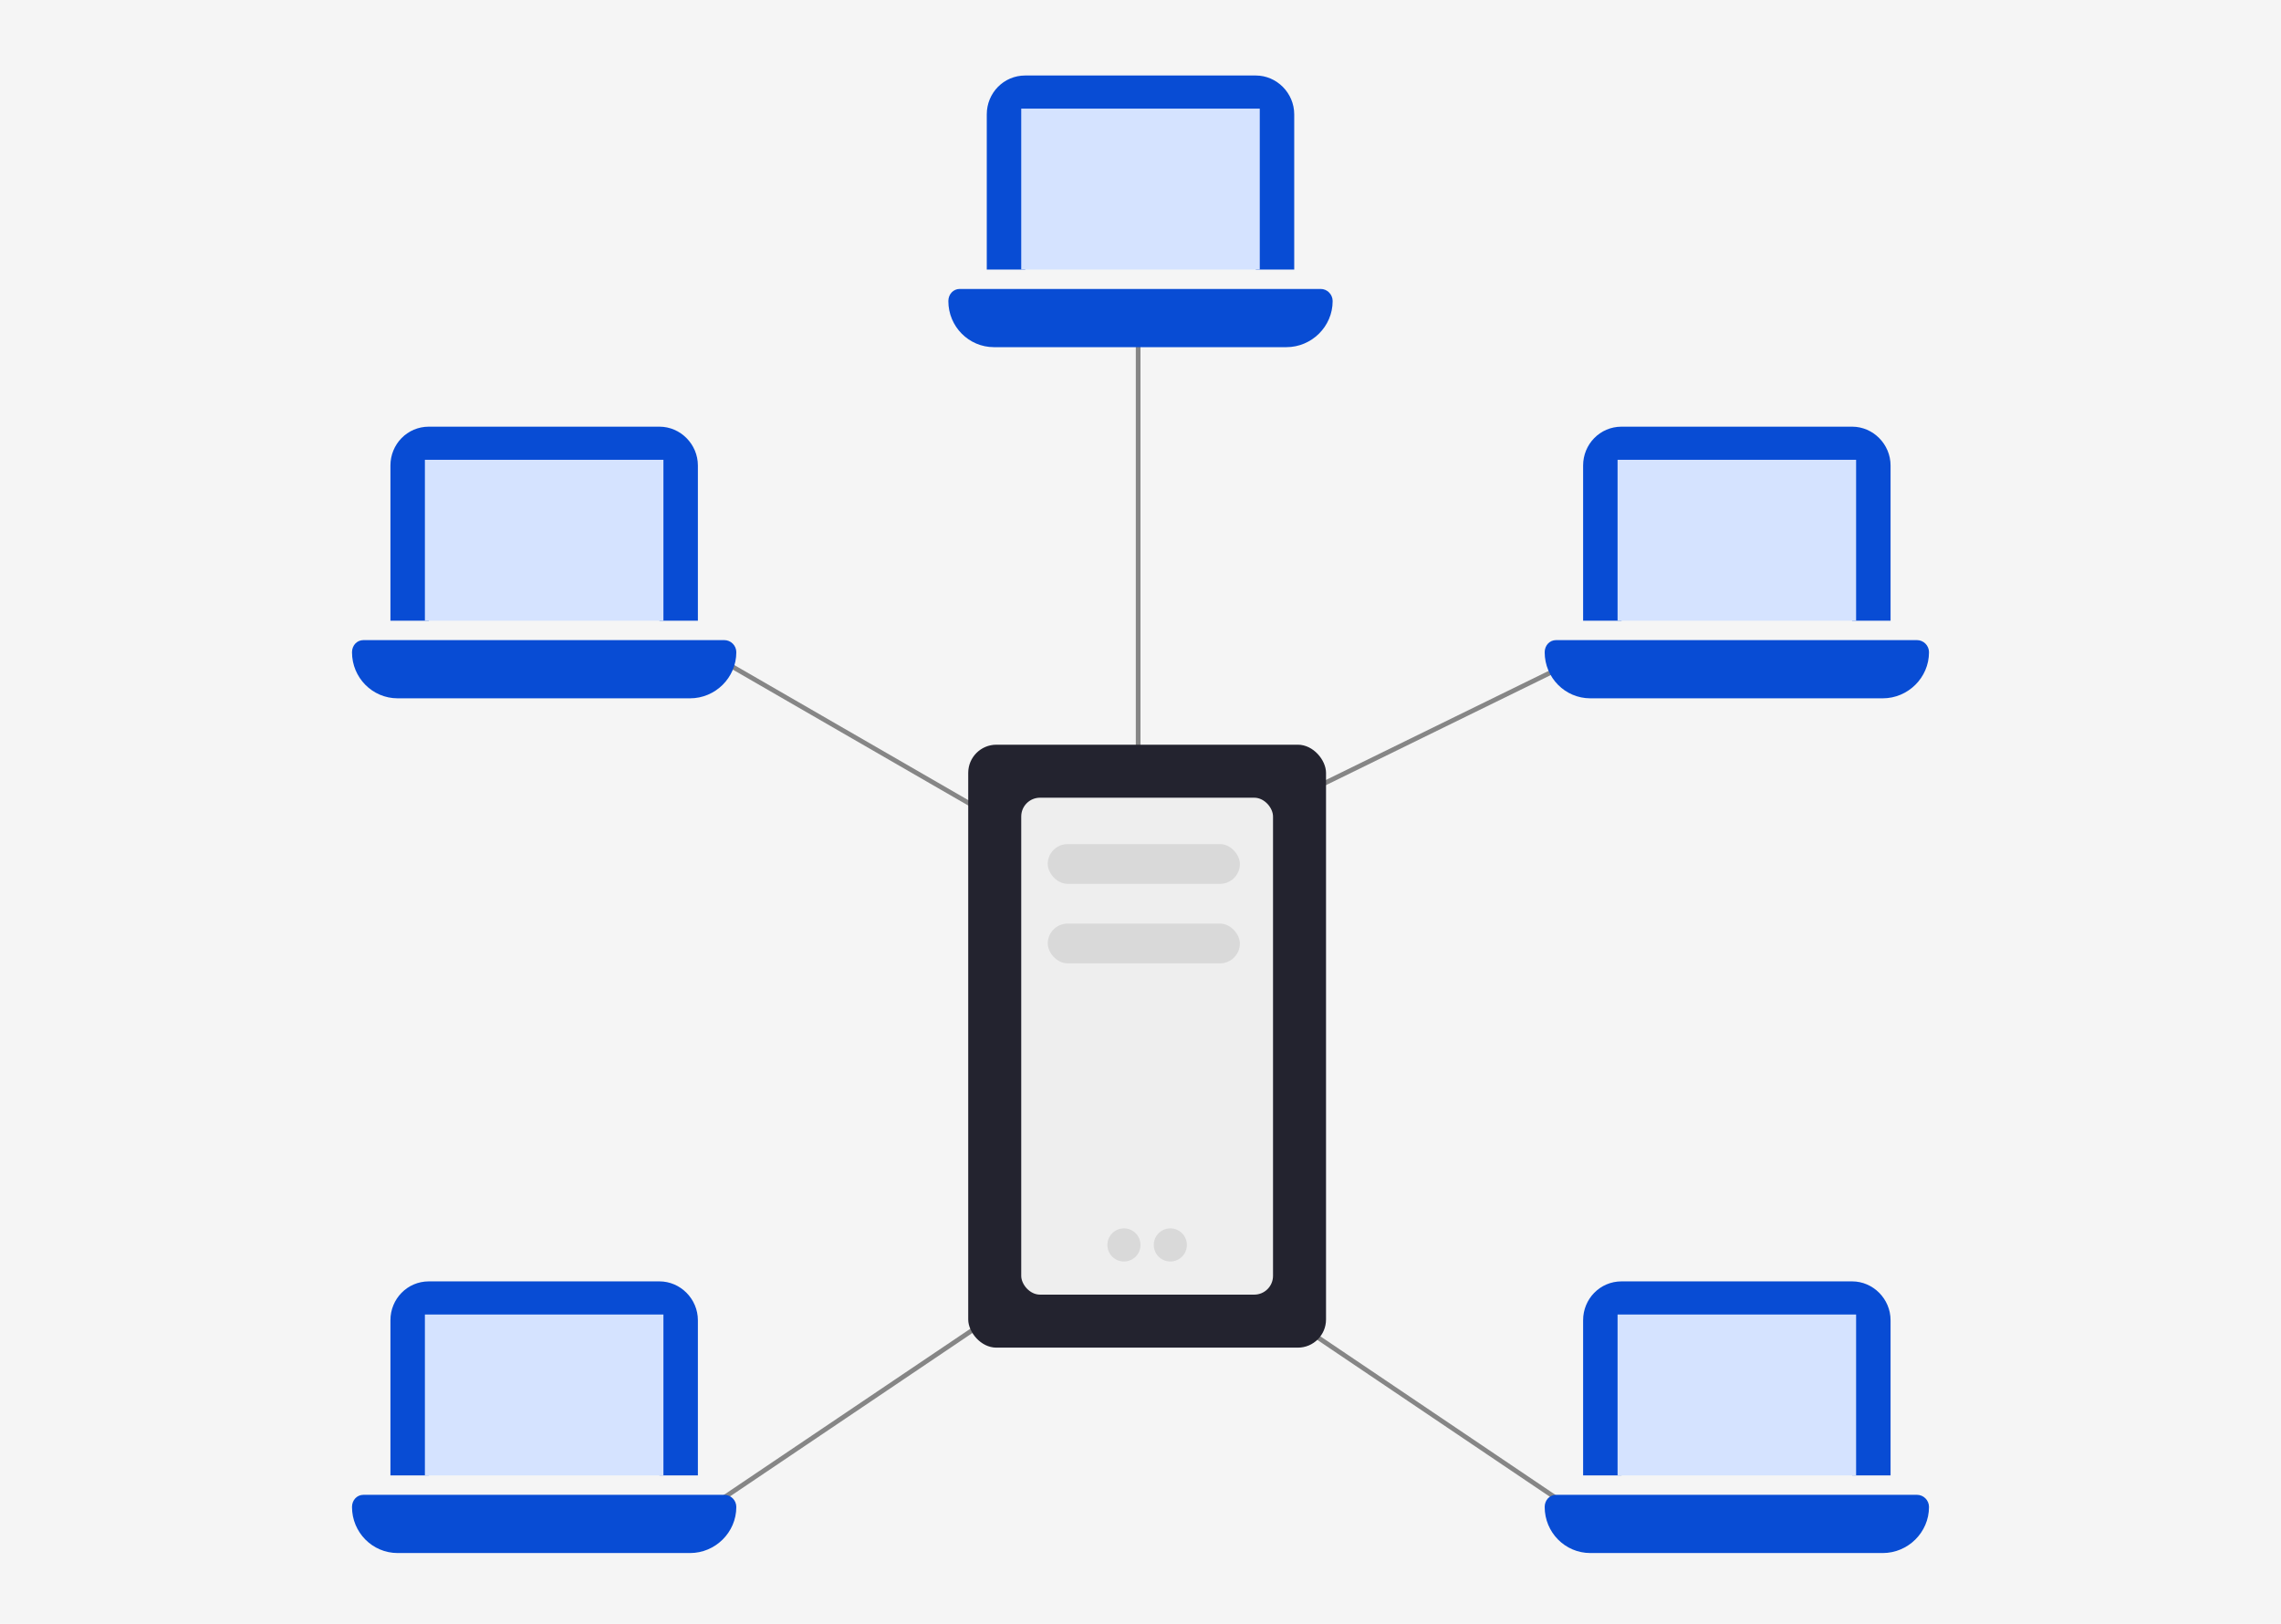
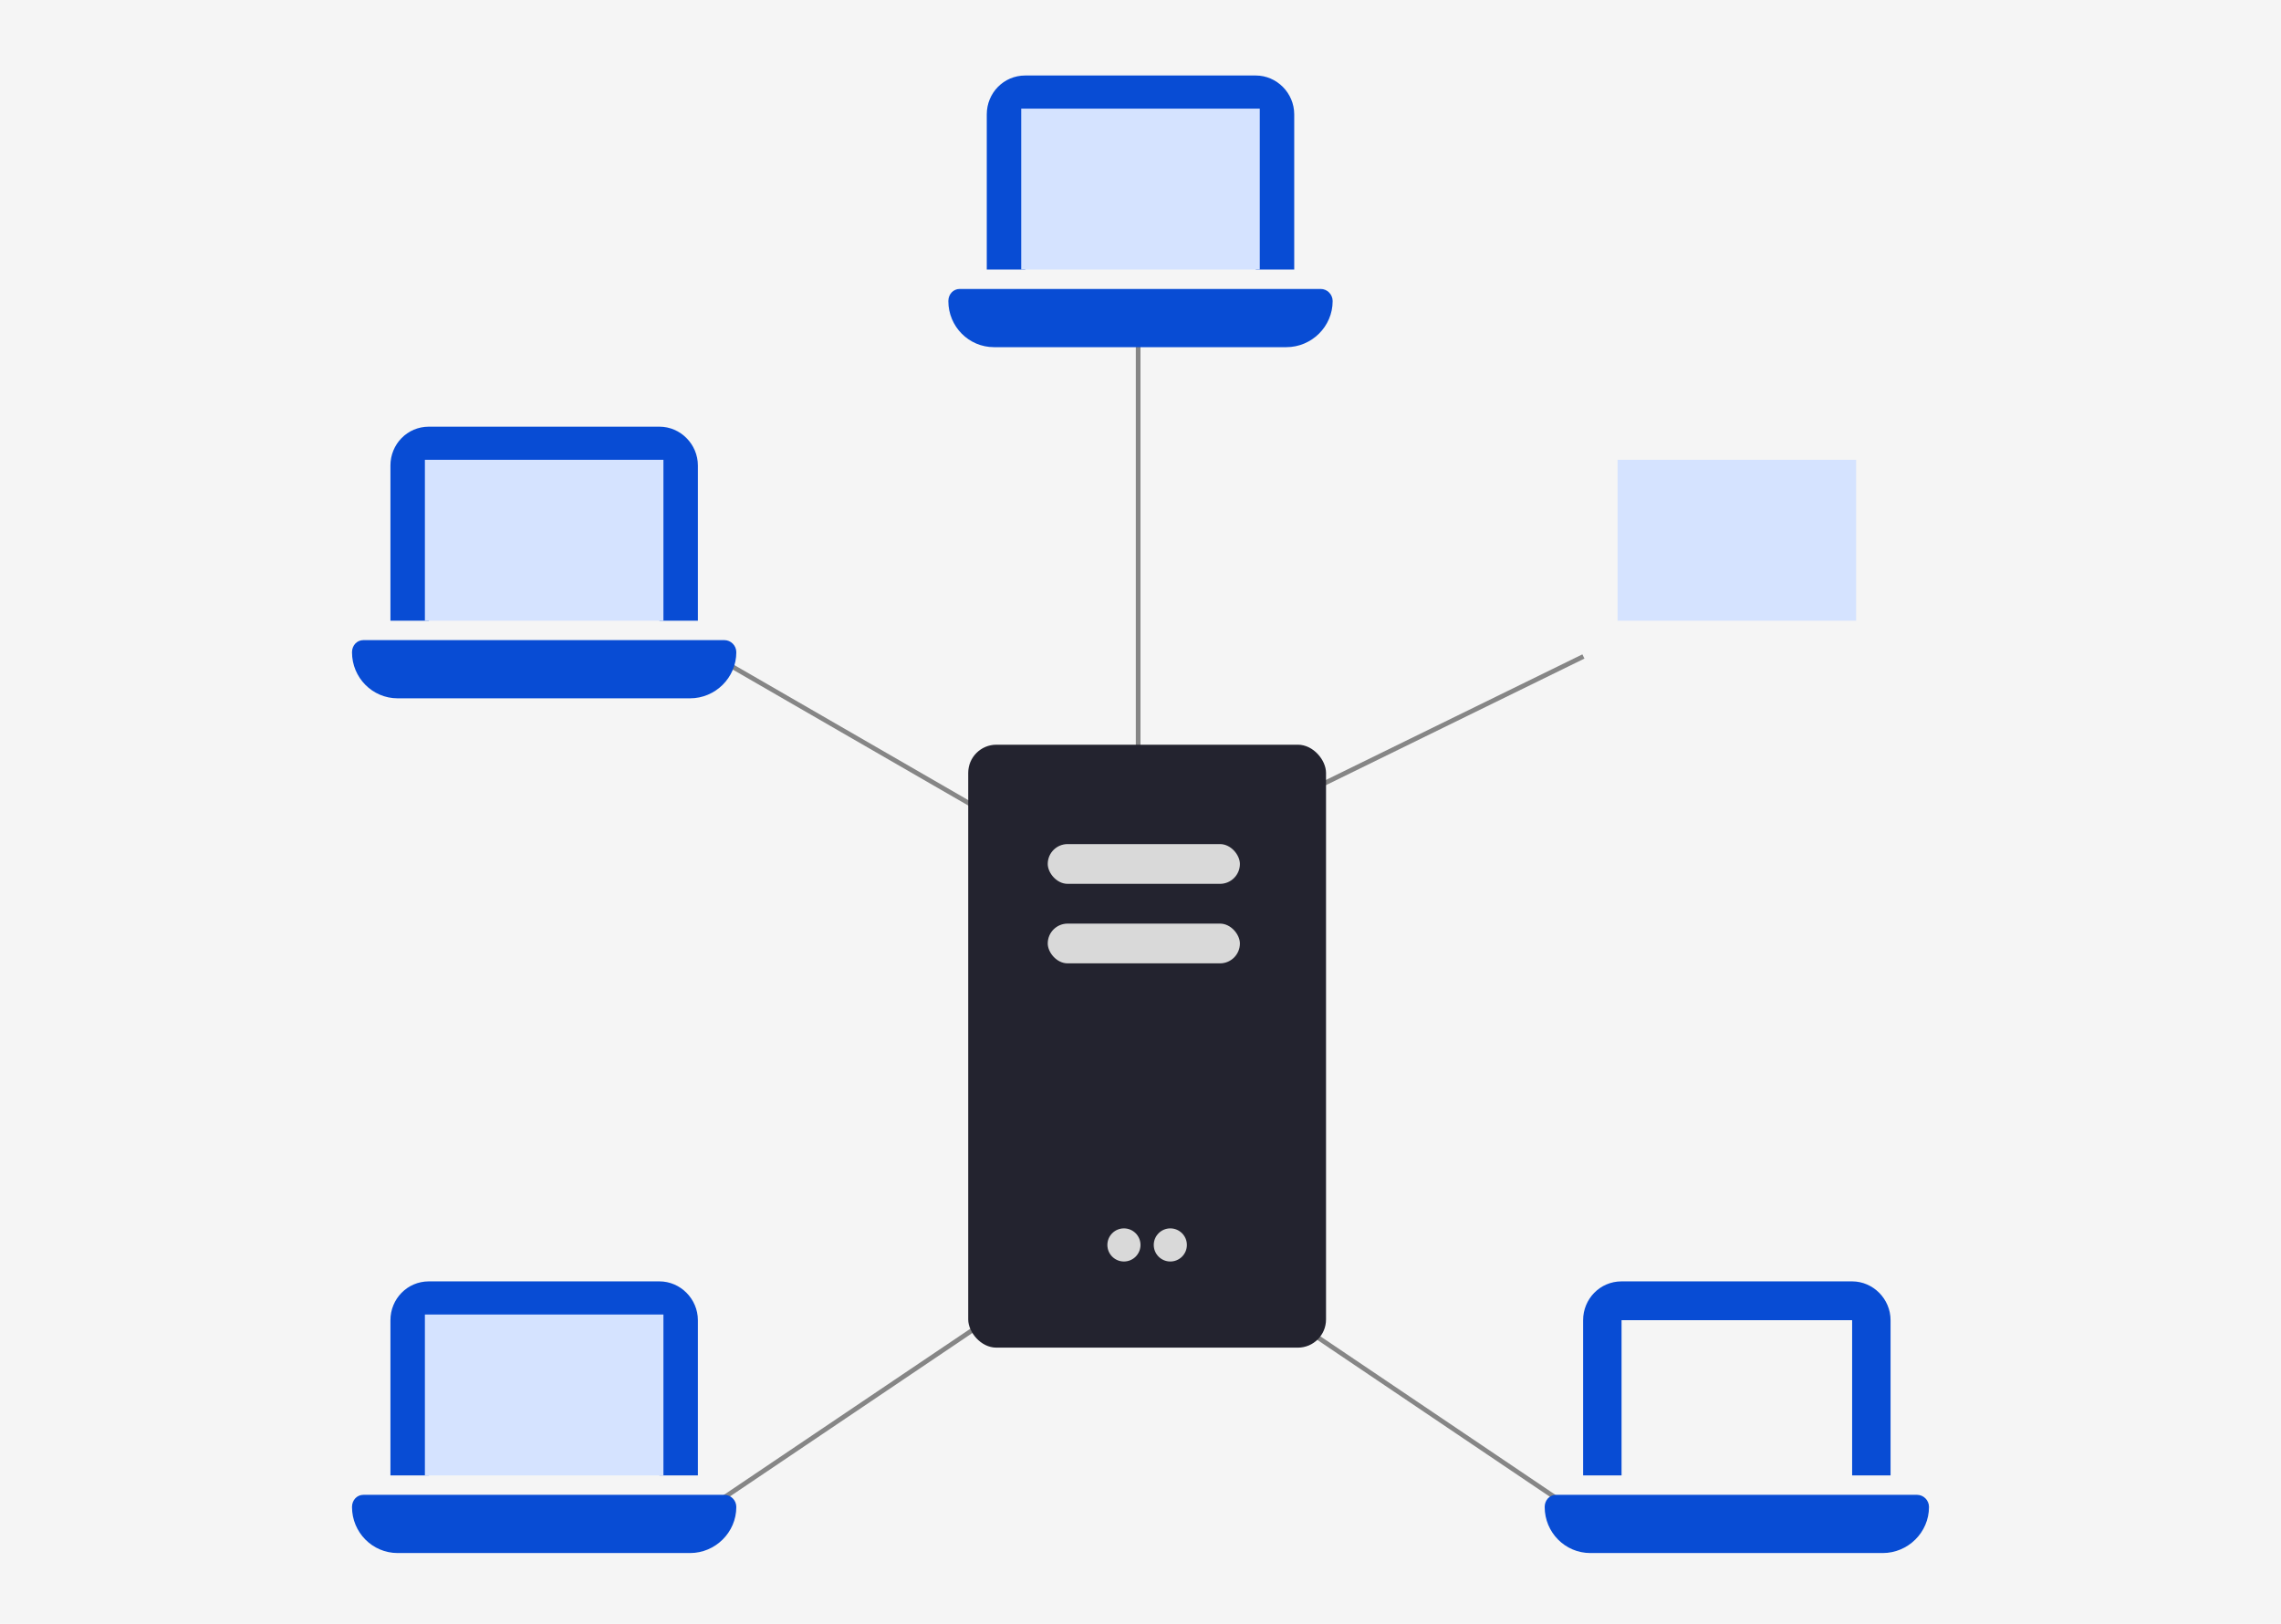
<svg xmlns="http://www.w3.org/2000/svg" width="486" height="346" viewBox="0 0 486 346" fill="none">
  <rect width="486" height="346" fill="#F5F5F5" />
  <line x1="242.5" y1="164.323" x2="242.5" y2="71.147" stroke="#868686" />
  <line x1="278.074" y1="168.915" x2="337.368" y2="139.875" stroke="#868686" />
  <line x1="210.988" y1="173.768" x2="153.81" y2="140.757" stroke="#868686" />
  <line x1="211.518" y1="280.503" x2="148.692" y2="322.856" stroke="#868686" />
  <line x1="272.927" y1="279.674" x2="333.632" y2="320.615" stroke="#868686" />
  <path d="M218.435 16.088H267.564C272.042 16.088 275.753 19.835 275.753 24.357V57.433H267.564V24.357H218.435V57.433H210.247V24.357C210.247 19.835 213.829 16.088 218.435 16.088ZM204.489 61.567H281.382C282.789 61.567 283.941 62.73 283.941 64.151C283.941 69.578 279.463 73.971 274.089 73.971H211.782C206.409 73.971 202.059 69.578 202.059 64.151C202.059 62.73 203.082 61.567 204.489 61.567Z" fill="#084CD4" />
  <path d="M217.588 23.147H268.412V57.434H217.588V23.147Z" fill="#D5E3FF" />
-   <path d="M345.495 90.912H394.624C399.102 90.912 402.812 94.659 402.812 99.181V132.256H394.624V99.181H345.495V132.256H337.306V99.181C337.306 94.659 340.889 90.912 345.495 90.912ZM331.549 136.391H408.442C409.849 136.391 411.001 137.554 411.001 138.975C411.001 144.401 406.523 148.794 401.149 148.794H338.842C333.468 148.794 329.118 144.401 329.118 138.975C329.118 137.554 330.142 136.391 331.549 136.391Z" fill="#084CD4" />
  <path d="M344.648 97.971H395.471V132.257H344.648V97.971Z" fill="#D5E3FF" />
  <path d="M345.495 273.029H394.624C399.102 273.029 402.812 276.776 402.812 281.298V314.374H394.624V281.298H345.495V314.374H337.306V281.298C337.306 276.776 340.889 273.029 345.495 273.029ZM331.549 318.508H408.442C409.849 318.508 411.001 319.671 411.001 321.092C411.001 326.519 406.523 330.912 401.149 330.912H338.842C333.468 330.912 329.118 326.519 329.118 321.092C329.118 319.671 330.142 318.508 331.549 318.508Z" fill="#084CD4" />
-   <path d="M344.648 280.088H395.471V314.375H344.648V280.088Z" fill="#D5E3FF" />
  <path d="M91.376 90.912H140.506C144.984 90.912 148.694 94.659 148.694 99.181V132.256H140.506V99.181H91.376V132.256H83.188V99.181C83.188 94.659 86.771 90.912 91.376 90.912ZM77.431 136.391H154.324C155.731 136.391 156.882 137.554 156.882 138.975C156.882 144.401 152.404 148.794 147.031 148.794H84.724C79.35 148.794 75 144.401 75 138.975C75 137.554 76.023 136.391 77.431 136.391Z" fill="#084CD4" />
  <path d="M90.529 97.971H141.353V132.257H90.529V97.971Z" fill="#D5E3FF" />
  <path d="M91.376 273.029H140.506C144.984 273.029 148.694 276.776 148.694 281.298V314.374H140.506V281.298H91.376V314.374H83.188V281.298C83.188 276.776 86.771 273.029 91.376 273.029ZM77.431 318.508H154.324C155.731 318.508 156.882 319.671 156.882 321.092C156.882 326.519 152.404 330.912 147.031 330.912H84.724C79.35 330.912 75 326.519 75 321.092C75 319.671 76.023 318.508 77.431 318.508Z" fill="#084CD4" />
  <path d="M90.529 280.088H141.353V314.375H90.529V280.088Z" fill="#D5E3FF" />
  <rect x="206.294" y="158.677" width="76.235" height="128.471" rx="6" fill="#23232F" />
-   <rect x="217.589" y="169.971" width="53.647" height="105.882" rx="4" fill="#EEEEEE" />
  <rect x="223.236" y="179.853" width="40.941" height="8.471" rx="4.235" fill="#D9D9D9" />
  <rect x="223.236" y="196.794" width="40.941" height="8.471" rx="4.235" fill="#D9D9D9" />
  <circle cx="239.471" cy="265.265" r="3.529" fill="#D9D9D9" />
  <circle cx="249.353" cy="265.265" r="3.529" fill="#D9D9D9" />
</svg>